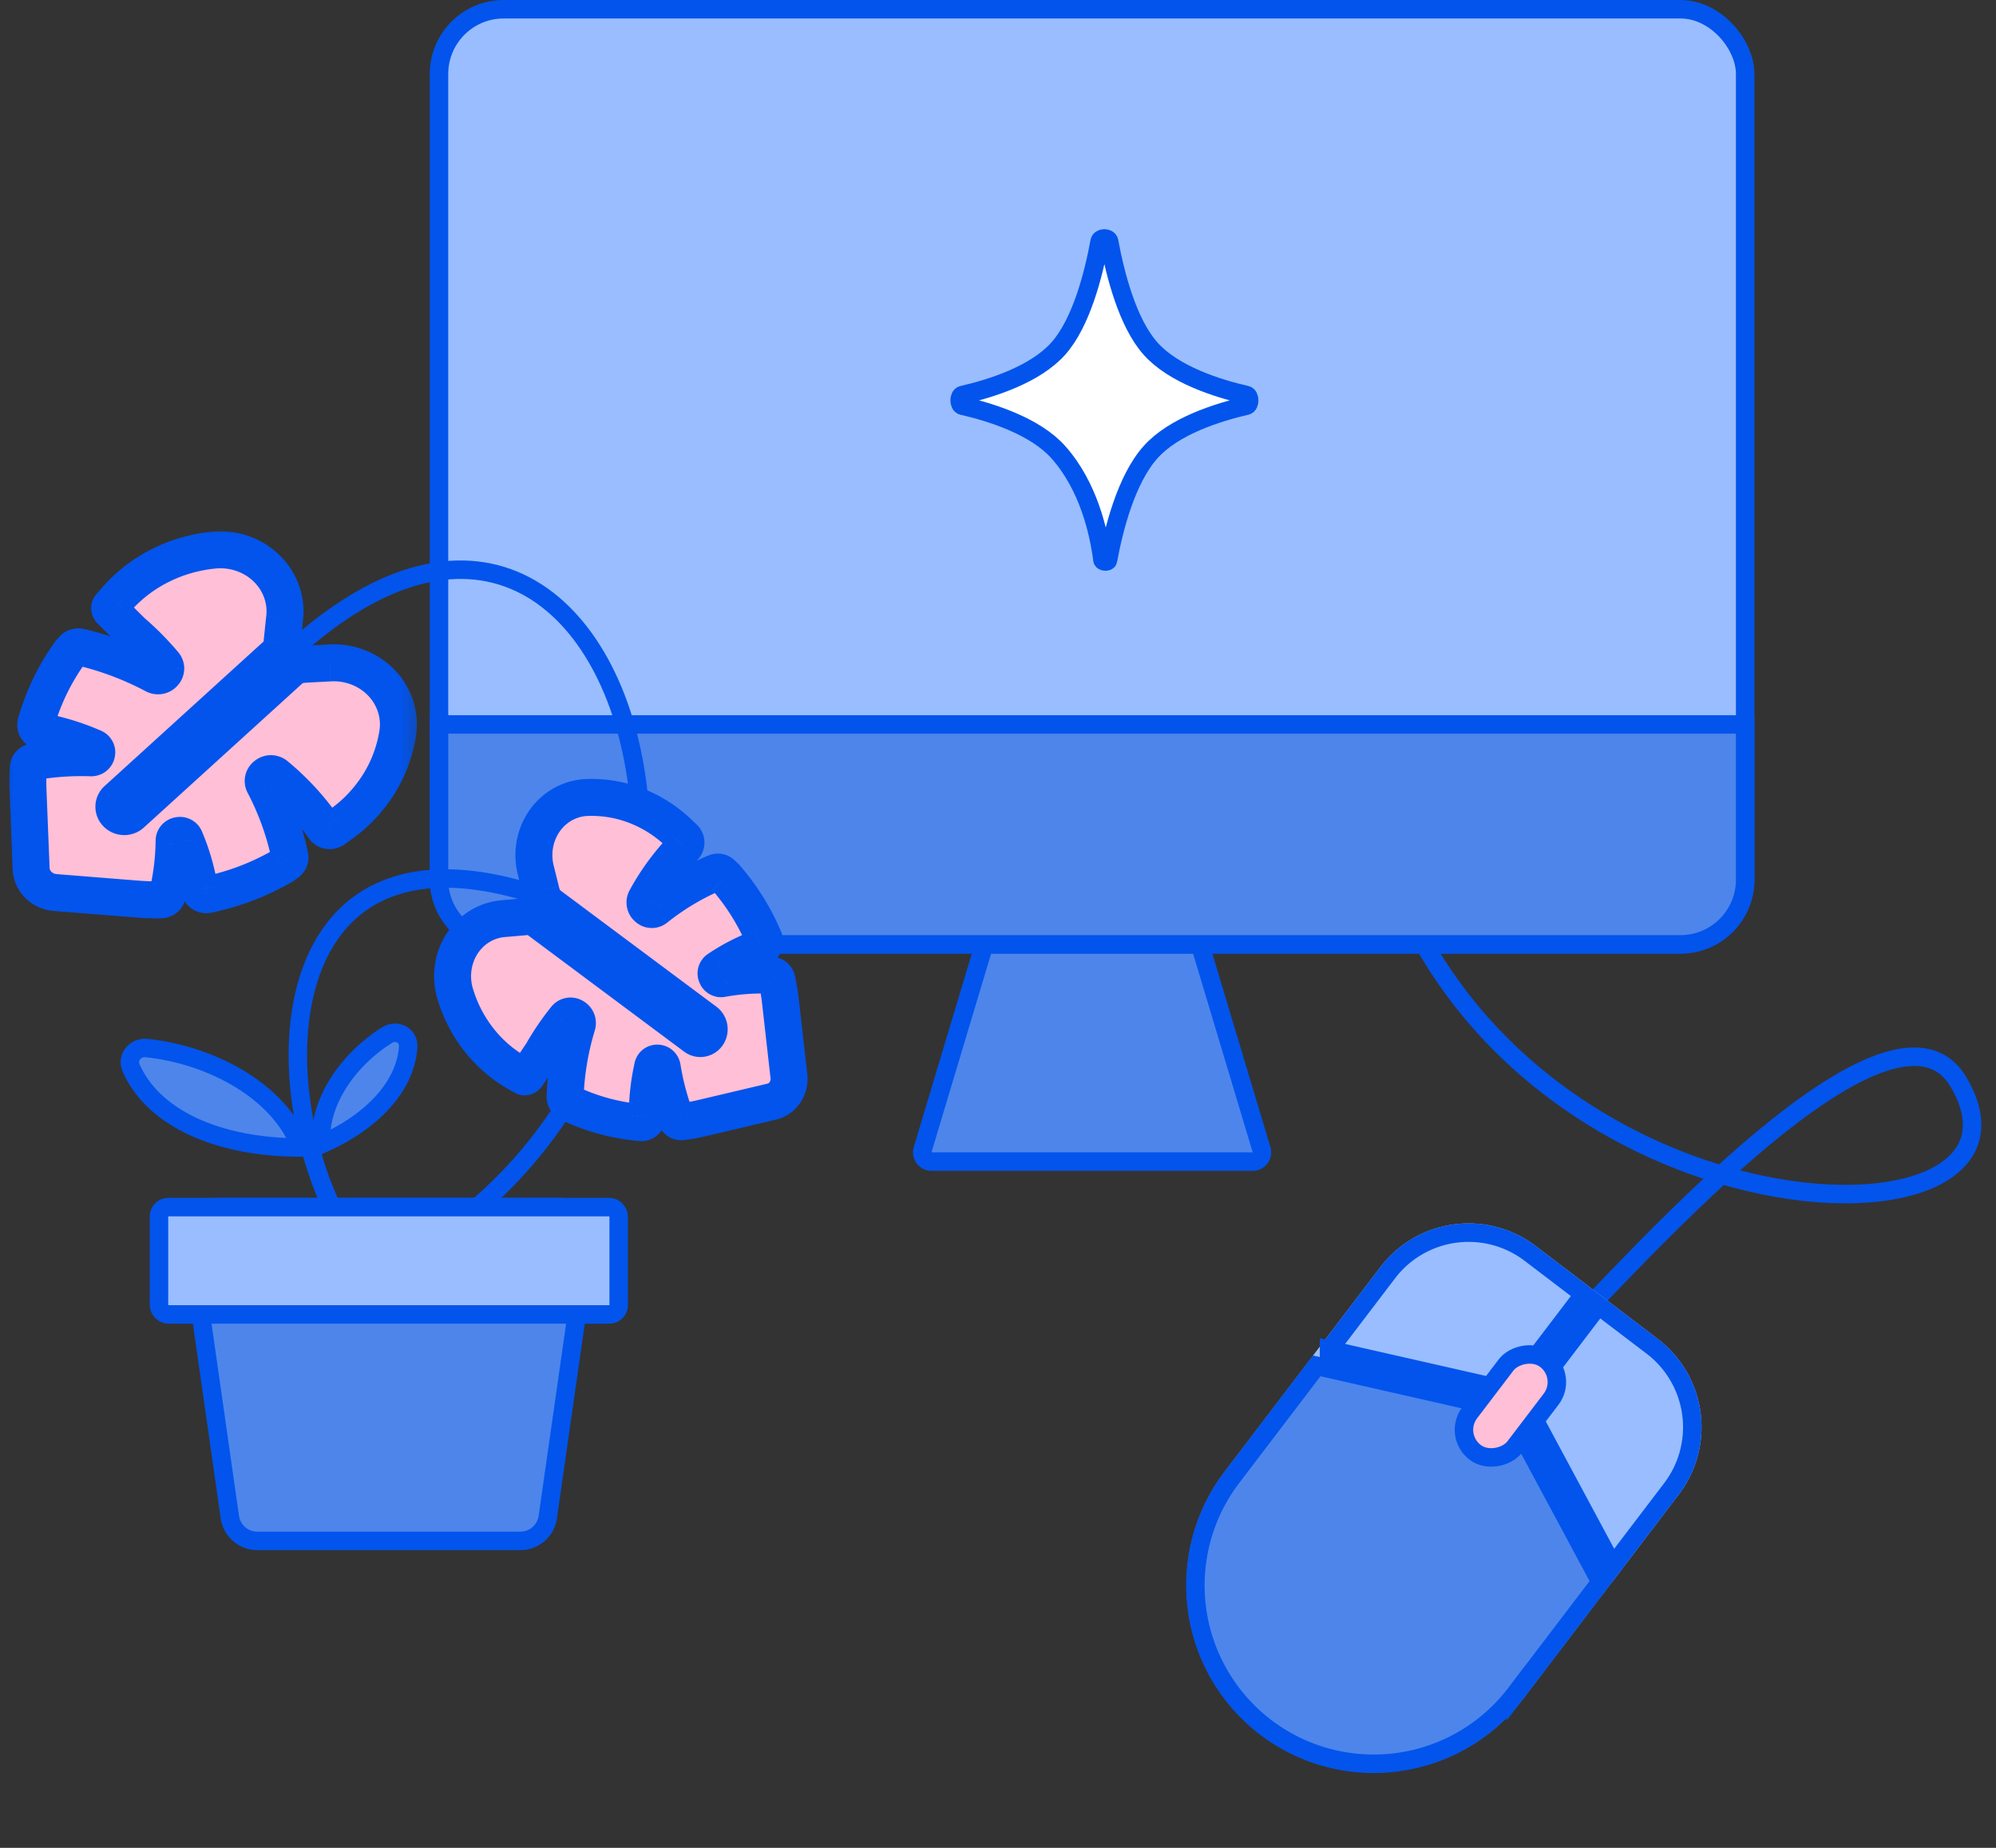
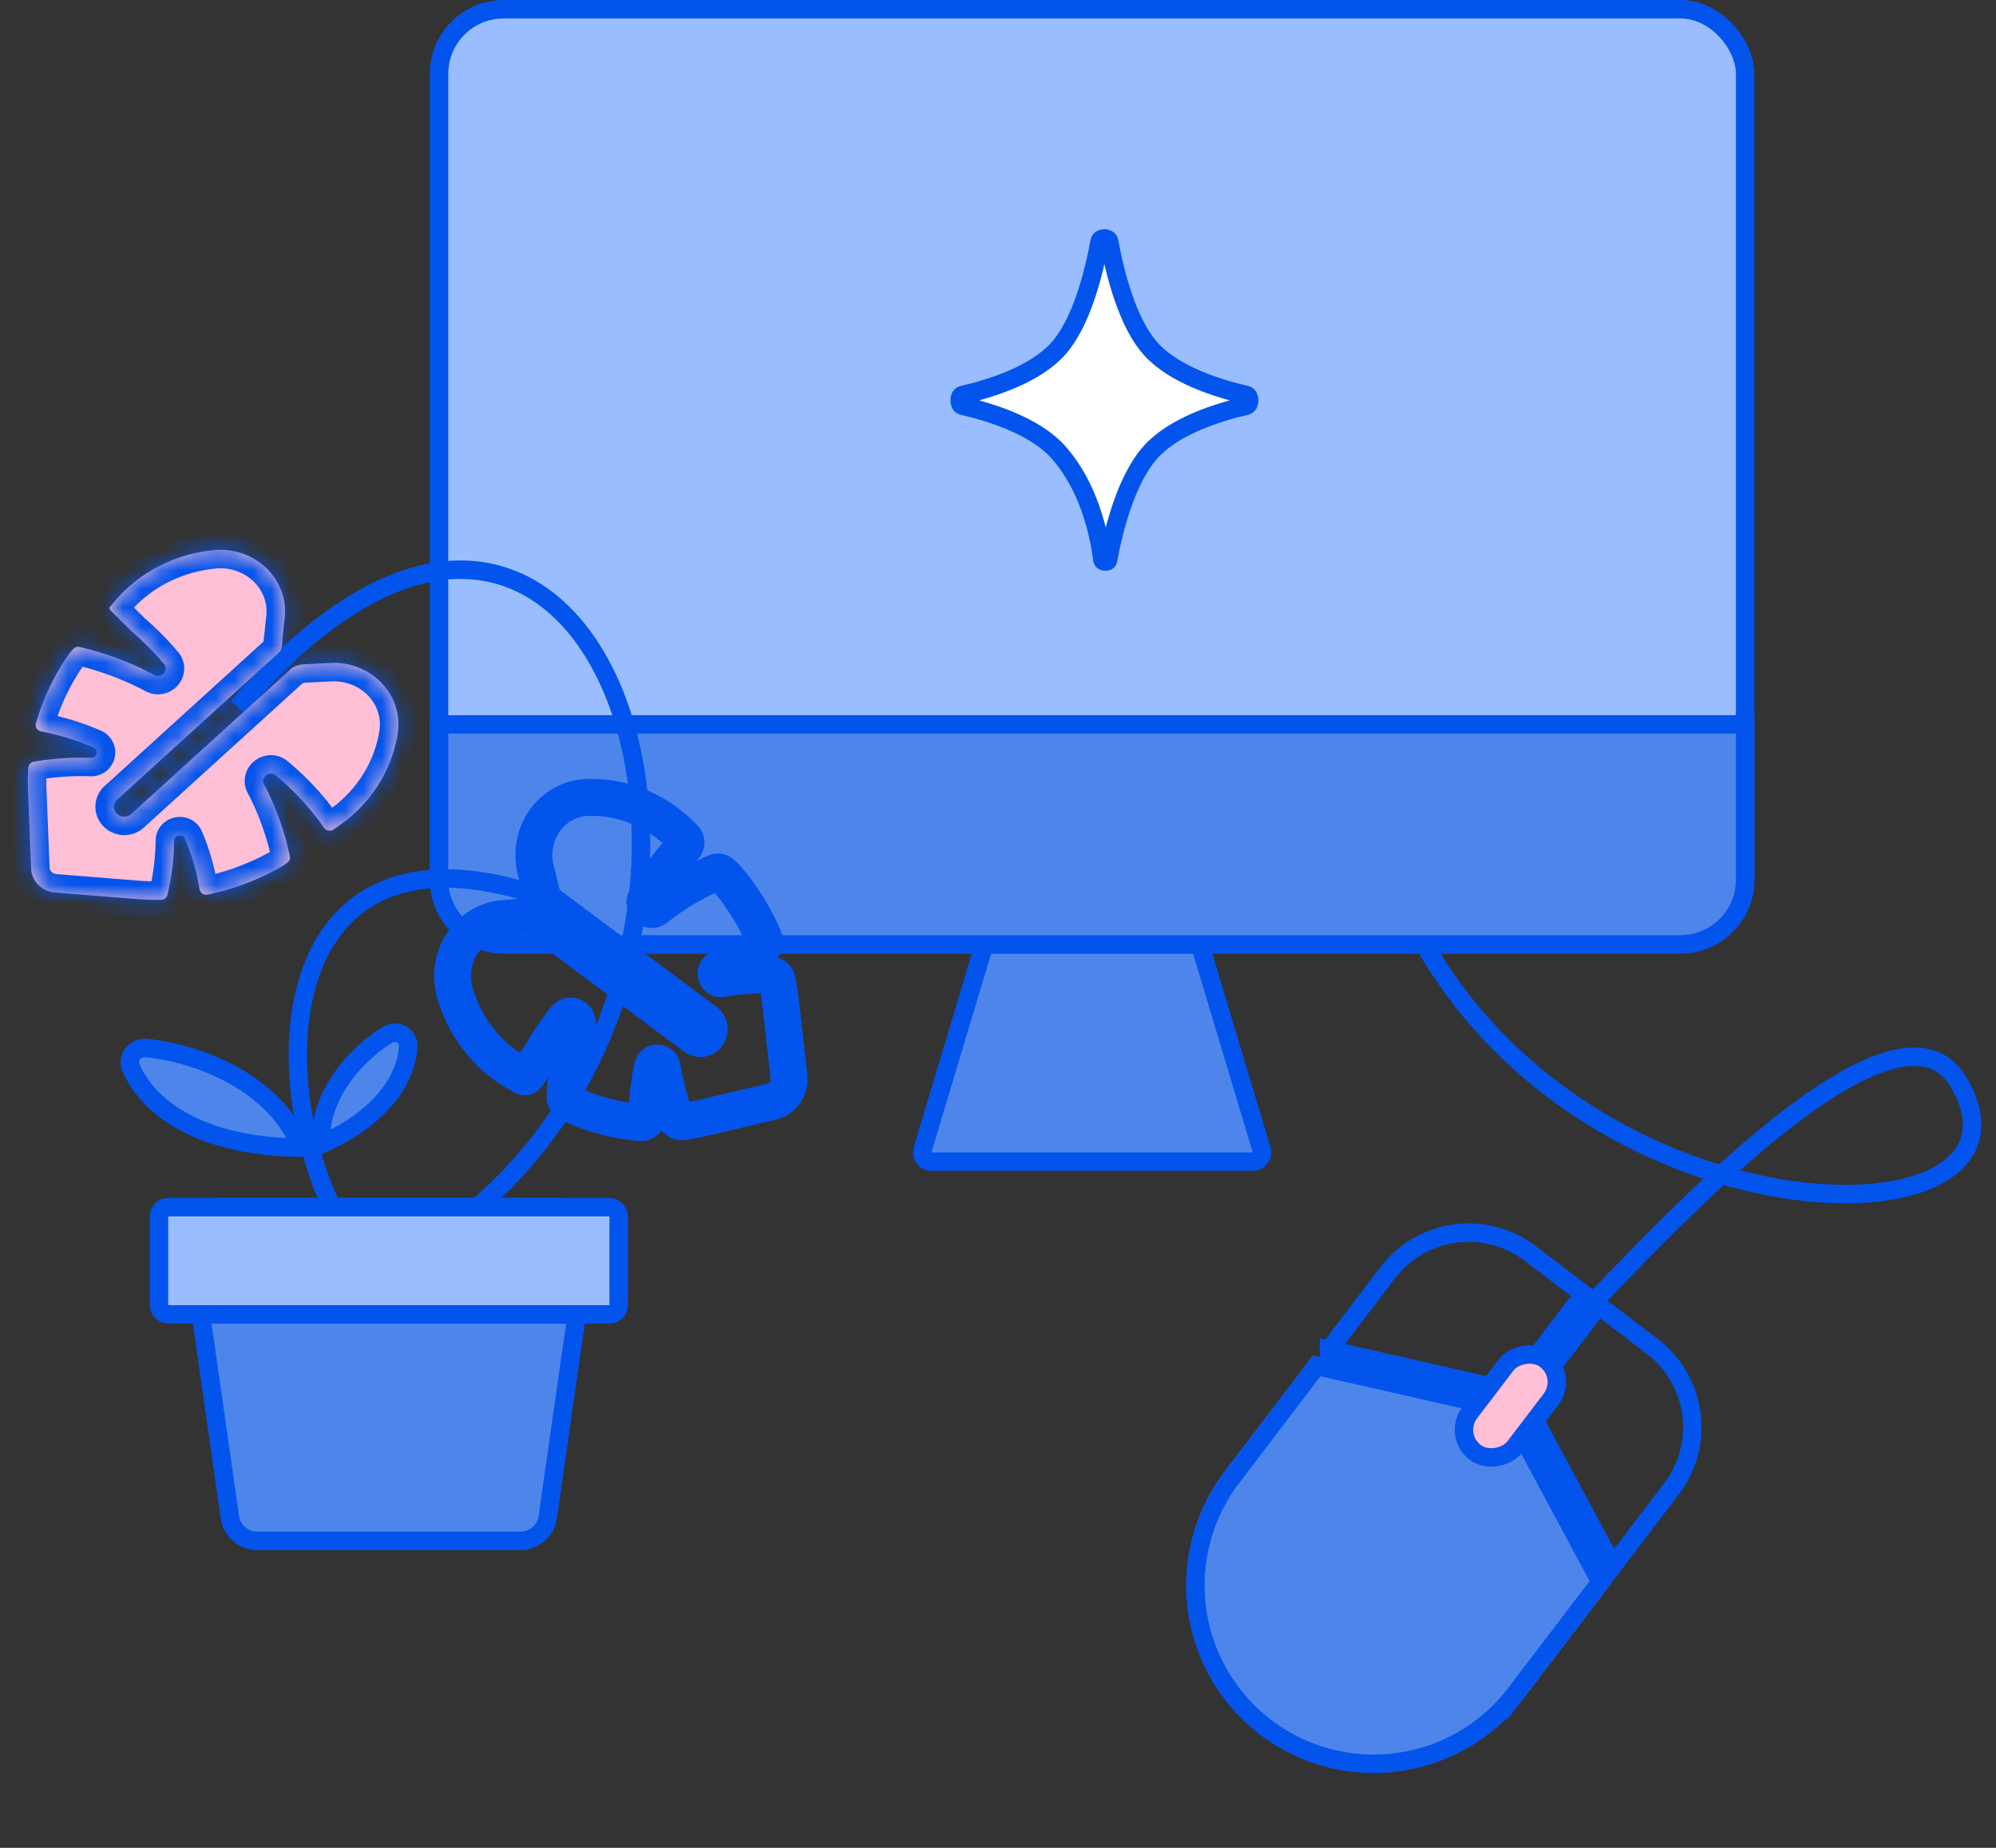
<svg xmlns="http://www.w3.org/2000/svg" fill="none" viewBox="0 0 108 100">
  <rect x="0" y="0" width="108" height="100" fill="#333333" stroke="none" />
  <path stroke="#0254EC" d="M85.584 71.12c4.499-4.663 17.028-18.281 20.395-12.55 6.297 10.717-30.33 8.89-32.422-19.35" />
  <path fill="#4D85EB" d="M82.424 91.924c-3.396 4.46-9.765 5.323-14.225 1.928-4.46-3.396-5.323-9.764-1.927-14.225l4.771-6.266 10.876 2.47 5.276 9.827-4.771 6.266Z" />
-   <path fill="#99BDFF" d="m86.399 69.947 3.302 2.514a6 6 0 0 1 1.139 8.409l-3.645 4.788-5.276-9.826 4.48-5.885ZM74.689 68.573a6 6 0 0 1 8.408-1.14l3.302 2.514-4.48 5.885-10.876-2.471 3.645-4.788Z" />
  <path stroke="#0254EC" d="m82.026 91.622 4.576-6.011-5.016-9.342-10.34-2.35-4.576 6.011a9.65 9.65 0 1 0 15.356 11.691ZM71.912 73.045l9.804 2.228 3.982-5.23-2.904-2.212a5.5 5.5 0 0 0-7.708 1.045l-3.174 4.17Zm17.486-.186-2.904-2.21-3.982 5.23 4.756 8.858 3.174-4.17a5.5 5.5 0 0 0-1.044-7.708Z" />
  <rect width="3.06" height="6.308" x="-.701" y=".095" fill="#FFBFD6" stroke="#0254EC" rx="1.53" transform="scale(-1 1) rotate(-37.284 67.504 162.024)" />
  <path fill="#4D85EB" stroke="#0254EC" d="M49.922 62.217a.5.5 0 0 0 .479.643h17.38a.5.5 0 0 0 .48-.643l-3.808-12.691H53.729l-3.807 12.69Z" />
  <rect width="70.674" height="50.605" x="23.754" y=".5" fill="#99BDFF" stroke="#0254EC" rx="3.5" />
  <path fill="#fff" stroke="#0254EC" d="M60.014 13.07c-.041-.224-.472-.224-.515 0-.32 1.753-.987 4.397-2.242 5.8-1.254 1.404-3.616 2.15-5.182 2.508-.201.05-.201.53 0 .577 1.566.36 3.928 1.107 5.182 2.508 1.639 1.836 2.203 4.34 2.396 5.846.016.095.284.11.299.014.294-1.614.963-4.358 2.306-5.857 1.254-1.404 3.616-2.15 5.182-2.511.201-.046.201-.528 0-.577-1.566-.357-3.928-1.104-5.182-2.508-1.255-1.403-1.922-4.047-2.244-5.8Z" />
  <path fill="#4D85EB" stroke="#0254EC" d="M23.754 39.205h70.674v8.401a3.5 3.5 0 0 1-3.5 3.5H27.254a3.5 3.5 0 0 1-3.5-3.5v-8.401Z" />
  <path stroke="#0254EC" d="M12.868 38.267c21.108-24.512 32.684 18.385 7.49 30.642-6.128-6.128-7.49-25.875 8.852-20.426" />
  <path fill="#4D85EB" stroke="#0254EC" d="M10.285 67.036a1.5 1.5 0 0 1 1.485-1.712h18.539a1.5 1.5 0 0 1 1.485 1.712L29.64 82.1a1.5 1.5 0 0 1-1.484 1.288H13.922a1.5 1.5 0 0 1-1.485-1.288l-2.152-15.065Z" />
  <rect width="24.874" height="5.809" x="8.602" y="65.324" fill="#99BDFF" stroke="#0254EC" rx=".5" />
  <mask id="a" width="23.064" height="23.893" x="21.974" y="40.531" fill="#000" maskUnits="userSpaceOnUse">
    <path fill="#fff" d="M21.974 40.531h23.064v23.893H21.974z" />
-     <path d="M41.934 52.857a.35.35 0 0 1 .11.19c.08.383.141.76.182 1.118l.46 4.068c.035.313-.04.627-.211.882a1.2 1.2 0 0 1-.72.503l-3.794.895a10.019 10.019 0 0 1-1.062.19.314.314 0 0 1-.206-.045.343.343 0 0 1-.138-.168 14.022 14.022 0 0 1-.723-2.72.278.278 0 0 0-.087-.169.254.254 0 0 0-.17-.068.24.24 0 0 0-.171.053.261.261 0 0 0-.092.158c-.195.874-.291 1.77-.287 2.671a.351.351 0 0 1-.1.248.313.313 0 0 1-.244.09 11.217 11.217 0 0 1-3.721-.974l-.213-.123a.339.339 0 0 1-.127-.13.356.356 0 0 1-.044-.181c.051-1.313.268-2.61.647-3.858a.383.383 0 0 0-.415-.498.335.335 0 0 0-.207.131 13.872 13.872 0 0 0-1.256 1.844l-.82 1.227c-.045.067-.126.108-.196.068l-.286-.165a7.114 7.114 0 0 1-2.103-1.79 7.465 7.465 0 0 1-1.3-2.49 3.328 3.328 0 0 1-.124-1.411c.061-.473.224-.923.475-1.318.252-.395.586-.723.979-.96a2.888 2.888 0 0 1 1.286-.413l1.076-.094c.043-.003.085-.01.127-.019.18-.039.375-.035.522.074l.796.593 7.834 5.842c.105.078.236.11.363.089a.474.474 0 0 0 .312-.205.523.523 0 0 0 .08-.38.522.522 0 0 0-.2-.33l-8.51-6.346c-.223-.166-.318-.446-.385-.716l-.273-1.1a3.321 3.321 0 0 1-.06-1.415c.083-.469.266-.91.536-1.292.27-.38.619-.692 1.022-.91.403-.217.849-.336 1.305-.346.905-.03 1.81.129 2.662.465a6.988 6.988 0 0 1 2.304 1.497l.24.226a.347.347 0 0 1 .108.247.352.352 0 0 1-.097.25 12.803 12.803 0 0 0-2.067 2.804.37.37 0 0 0 .072.472c.063.062.144.099.23.103a.335.335 0 0 0 .234-.08c.99-.79 2.08-1.438 3.238-1.924a.309.309 0 0 1 .176-.017c.06.012.114.04.16.083l.18.17a12.403 12.403 0 0 1 2.108 3.374.356.356 0 0 1 .002.271.332.332 0 0 1-.189.183c-.807.295-1.578.688-2.296 1.172a.256.256 0 0 0-.111.145.275.275 0 0 0 .01.187.276.276 0 0 0 .118.146.252.252 0 0 0 .18.03c.881-.16 1.778-.222 2.674-.185a.32.32 0 0 1 .197.08Z" />
  </mask>
-   <path fill="#FFBFD6" d="M41.934 52.857a.35.35 0 0 1 .11.19c.08.383.141.76.182 1.118l.46 4.068c.035.313-.04.627-.211.882a1.2 1.2 0 0 1-.72.503l-3.794.895a10.019 10.019 0 0 1-1.062.19.314.314 0 0 1-.206-.045.343.343 0 0 1-.138-.168 14.022 14.022 0 0 1-.723-2.72.278.278 0 0 0-.087-.169.254.254 0 0 0-.17-.068.24.24 0 0 0-.171.053.261.261 0 0 0-.092.158c-.195.874-.291 1.77-.287 2.671a.351.351 0 0 1-.1.248.313.313 0 0 1-.244.09 11.217 11.217 0 0 1-3.721-.974l-.213-.123a.339.339 0 0 1-.127-.13.356.356 0 0 1-.044-.181c.051-1.313.268-2.61.647-3.858a.383.383 0 0 0-.415-.498.335.335 0 0 0-.207.131 13.872 13.872 0 0 0-1.256 1.844l-.82 1.227c-.045.067-.126.108-.196.068l-.286-.165a7.114 7.114 0 0 1-2.103-1.79 7.465 7.465 0 0 1-1.3-2.49 3.328 3.328 0 0 1-.124-1.411c.061-.473.224-.923.475-1.318.252-.395.586-.723.979-.96a2.888 2.888 0 0 1 1.286-.413l1.076-.094c.043-.003.085-.01.127-.019.18-.039.375-.035.522.074l.796.593 7.834 5.842c.105.078.236.11.363.089a.474.474 0 0 0 .312-.205.523.523 0 0 0 .08-.38.522.522 0 0 0-.2-.33l-8.51-6.346c-.223-.166-.318-.446-.385-.716l-.273-1.1a3.321 3.321 0 0 1-.06-1.415c.083-.469.266-.91.536-1.292.27-.38.619-.692 1.022-.91.403-.217.849-.336 1.305-.346.905-.03 1.81.129 2.662.465a6.988 6.988 0 0 1 2.304 1.497l.24.226a.347.347 0 0 1 .108.247.352.352 0 0 1-.097.25 12.803 12.803 0 0 0-2.067 2.804.37.37 0 0 0 .072.472c.063.062.144.099.23.103a.335.335 0 0 0 .234-.08c.99-.79 2.08-1.438 3.238-1.924a.309.309 0 0 1 .176-.017c.06.012.114.04.16.083l.18.17a12.403 12.403 0 0 1 2.108 3.374.356.356 0 0 1 .002.271.332.332 0 0 1-.189.183c-.807.295-1.578.688-2.296 1.172a.256.256 0 0 0-.111.145.275.275 0 0 0 .01.187.276.276 0 0 0 .118.146.252.252 0 0 0 .18.03c.881-.16 1.778-.222 2.674-.185a.32.32 0 0 1 .197.08Z" />
  <path fill="#0254EC" d="m42.043 53.047-.978.205.978-.206Zm-.11-.19.663-.749-.662.749Zm-.196-.081.05-.999h-.008l-.042.999Zm-2.674.185-.179-.983-.013.002-.013.003.205.979Zm-.18-.03-.51.86.51-.86Zm-.119-.146.944-.33-.01-.03-.011-.027-.923.386Zm-.009-.187.956.294-.956-.294Zm.111-.145.517.857.021-.013.022-.014-.56-.83Zm2.296-1.172-.337-.942-.006.002.343.94Zm.189-.183-.924-.381.924.381Zm.026-.135-1 .005 1-.005Zm-.028-.136.923-.387-.922.387Zm-2.085-3.35-.755.656.002.002.753-.658Zm-.023-.024-.686.728.001.001.685-.729Zm-.18-.17-.687.727.686-.727Zm-.16-.083-.193.981.193-.981Zm-.176.017-.377-.927-.01.005.387.922Zm-3.238 1.924-.624-.781-.012.01-.012.01.648.761Zm-.235.08-.05.999.05-.999Zm-.229-.103.71-.706-.025-.024-.025-.022-.66.752Zm-.12-.223.988-.152-.989.152Zm.048-.249.854.52.013-.02.01-.021-.877-.479Zm2.067-2.804-.71-.705-.006.007.716.698Zm.097-.25-1 .024 1-.024Zm-.03-.135-.915.404.915-.404Zm-.079-.112-.686.727.686-.727Zm-.24-.226-.697.716.006.006.005.005.687-.727Zm-2.303-1.497-.368.93.368-.93Zm-2.662-.465.023 1 .009-.001-.032-1Zm-1.305.346-.476-.88.476.88Zm-1.022.91.816.578-.816-.578Zm-.535 1.292.985.173-.985-.173Zm.059 1.415.97-.241-.003-.012-.967.253Zm.273 1.1.971-.24v-.002l-.97.242Zm.385.716-.598.802.598-.802Zm8.51 6.346-.598.801.597-.801Zm.12.71-.83-.558.83.558Zm-.675.116-.598.801.598-.801Zm-7.834-5.842-.598.802.598-.802Zm-.796-.593.598-.802-.598.802Zm-.522-.074.213.977-.213-.977Zm-.127.02.087.996h.001l-.088-.997Zm-1.076.093.074.997h.013l-.087-.997Zm-2.265 1.373-.843-.538.843.538Zm-.475 1.318.992.128-.992-.128Zm.124 1.412.957-.29-.003-.007-.954.297Zm1.3 2.488.782-.622-.782.622Zm2.103 1.791.5-.866-.006-.004-.007-.003-.487.873Zm.286.165-.5.866.003.002.497-.868Zm1.016-1.295.831.556.02-.03.018-.03-.87-.496ZM30.6 55.12l.779.628.013-.017.013-.017-.805-.594Zm.207-.131.187.982-.187-.982Zm.24.046-.532.847.03.018.03.017.472-.882Zm.175.453-.948-.318-.005.014-.004.013.957.29Zm-.646 3.857-1-.039v.011l1 .028Zm.043.18-.877.48.877-.48Zm.127.131-.5.866.5-.866Zm.213.123-.5.866.001.001.499-.867Zm.029.015.41-.912-.003-.001-.407.913Zm3.692.958-.082.997.082-.997Zm.13-.017.343.94-.342-.94ZM35 60.55l.927.376L35 60.55Zm.026-.136-1 .005v.007l1-.012Zm.287-2.67.976.217.005-.023.004-.024-.985-.17Zm.262-.212-.08.997.039.003h.039l.002-1Zm.172.068.678-.734-.678.734Zm.086.17-.992.124.002.017.003.018.987-.16Zm.723 2.719-.936.352.003.007.933-.36Zm.138.168-.528.85.528-.85Zm.206.045-.127-.991.127.991Zm.346-.05-.158-.987.158.988Zm.716-.14.23.974-.23-.974Zm3.795-.895.23.973-.23-.973Zm.719-.503-.83-.558.83.558Zm.211-.882.994-.111-.994.111Zm-.46-4.068.994-.112-.994.112Zm-13.701 4.026-.832-.555.832.555Zm14.497-5.35a1.35 1.35 0 0 0-.425-.733l-1.326 1.498a.651.651 0 0 1-.206-.354l1.957-.411Zm-.425-.733a1.32 1.32 0 0 0-.81-.33l-.099 1.997a.68.68 0 0 1-.417-.17l1.325-1.497Zm-.818-.331c-.97-.04-1.94.027-2.895.2l.358 1.968c.809-.147 1.631-.204 2.454-.17l.083-1.998Zm-2.92.206a.748.748 0 0 1 .534.088l-1.02 1.72c.266.158.584.214.895.15l-.41-1.958Zm.534.088c.154.09.262.23.315.383l-1.887.66c.097.278.289.521.553.678l1.019-1.721Zm.294.327c.065.155.074.33.024.494l-1.912-.589c-.088.287-.072.594.043.868l1.845-.773Zm.024.494a.744.744 0 0 1-.328.418l-1.033-1.713a1.255 1.255 0 0 0-.55.706l1.91.59Zm-.285.39a9.636 9.636 0 0 1 2.08-1.062l-.687-1.879c-.884.324-1.727.754-2.512 1.283l1.119 1.658Zm2.073-1.06c.178-.064.338-.164.471-.293l-1.39-1.437a.685.685 0 0 1 .245-.153l.674 1.883Zm.471-.293c.134-.129.236-.283.305-.45l-1.848-.762a.667.667 0 0 1 .153-.225l1.39 1.437Zm.305-.45a1.35 1.35 0 0 0 .102-.522l-2 .011c0-.084.016-.17.05-.251l1.848.762Zm.102-.522c0-.177-.037-.353-.105-.517l-1.844.774a.643.643 0 0 1-.05-.246l2-.01Zm-.106-.518a13.405 13.405 0 0 0-2.254-3.62l-1.506 1.316c.794.91 1.442 1.95 1.917 3.08l1.843-.776Zm-2.252-3.618a1.364 1.364 0 0 0-.093-.097l-1.37 1.458a.673.673 0 0 1-.047-.049l1.51-1.312Zm-.092-.095-.18-.17-1.373 1.454.18.17 1.373-1.454Zm-.18-.17a1.325 1.325 0 0 0-.653-.337l-.386 1.962a.676.676 0 0 1-.334-.17l1.373-1.456Zm-.653-.337a1.308 1.308 0 0 0-.746.072l.754 1.852a.692.692 0 0 1-.394.038l.386-1.962Zm-.757.076a14.703 14.703 0 0 0-3.474 2.065l1.247 1.563c.92-.734 1.93-1.334 3.002-1.784l-.775-1.844Zm-3.498 2.084a.664.664 0 0 1 .464-.156L35.2 50.22c.343.017.675-.098.933-.317L34.84 48.38Zm.464-.156a.652.652 0 0 1 .43.19l-1.419 1.41c.232.233.546.38.887.397l.102-1.997Zm.38.143a.629.629 0 0 1 .208.377l-1.977.303c.048.314.204.608.45.823l1.319-1.503Zm.208.377a.63.63 0 0 1-.086.423l-1.708-1.04a1.37 1.37 0 0 0-.183.92l1.977-.303Zm-.062.382c.52-.952 1.16-1.822 1.905-2.586l-1.432-1.395a13.805 13.805 0 0 0-2.229 3.023l1.756.958Zm1.898-2.579c.13-.13.23-.286.296-.454l-1.863-.728a.666.666 0 0 1 .148-.227l1.42 1.41Zm.296-.454c.065-.168.096-.346.092-.523l-2 .047a.65.65 0 0 1 .045-.252l1.863.728Zm.092-.523a1.359 1.359 0 0 0-.115-.515l-1.83.806a.645.645 0 0 1-.055-.244l2-.047ZM38 45.054a1.346 1.346 0 0 0-.308-.436l-1.372 1.454a.655.655 0 0 1-.15-.212l1.83-.806Zm-.307-.436-.24-.226-1.373 1.454.24.226 1.373-1.454Zm-.229-.216a7.988 7.988 0 0 0-2.634-1.71l-.735 1.86a5.987 5.987 0 0 1 1.974 1.283l1.395-1.433Zm-2.634-1.71a7.654 7.654 0 0 0-3.062-.535l.065 1.999a5.653 5.653 0 0 1 2.262.396l.735-1.86Zm-3.053-.535a3.884 3.884 0 0 0-1.757.467l.951 1.76c.264-.144.556-.22.853-.228l-.047-2Zm-1.757.467a4 4 0 0 0-1.363 1.212l1.633 1.155a2 2 0 0 1 .681-.608l-.95-1.76Zm-1.363 1.212a4.195 4.195 0 0 0-.703 1.696l1.97.346c.057-.326.184-.629.366-.887l-1.633-1.155Zm-.703 1.696a4.321 4.321 0 0 0 .076 1.842l1.935-.507a2.322 2.322 0 0 1-.041-.989l-1.97-.346Zm.073 1.83.274 1.1 1.94-.484-.273-1.1-1.94.484Zm1.03 2.376 8.51 6.345 1.196-1.603-8.51-6.345-1.195 1.603Zm8.51 6.345a.478.478 0 0 1-.187-.302l1.972-.336a1.522 1.522 0 0 0-.589-.965l-1.195 1.603Zm-.187-.302a.477.477 0 0 1 .076-.347l1.66 1.115c.22-.328.3-.725.236-1.104l-1.972.336Zm.076-.347a.526.526 0 0 1 .348-.223l.338 1.971c.405-.07.753-.303.974-.633l-1.66-1.115Zm.348-.223a.528.528 0 0 1 .404.095l-1.195 1.603c.319.238.725.343 1.13.273l-.339-1.971Zm.404.095-7.833-5.841-1.196 1.603 7.834 5.841 1.195-1.603Zm-7.833-5.841-.796-.594-1.196 1.604.796.593 1.196-1.603Zm-2.129-.843h-.002l.176 1.993a2.03 2.03 0 0 0 .252-.039l-.426-1.954Zm0 0-1.076.094.173 1.992 1.076-.093-.174-1.993Zm-1.063.093a3.888 3.888 0 0 0-1.732.554l1.037 1.71c.258-.156.546-.248.842-.27l-.147-1.994Zm-1.732.554a4.02 4.02 0 0 0-1.303 1.278l1.686 1.076c.171-.268.396-.487.654-.644l-1.037-1.71Zm-1.303 1.278a4.215 4.215 0 0 0-.624 1.728l1.984.256c.043-.33.155-.64.326-.908l-1.686-1.076Zm-.624 1.728a4.327 4.327 0 0 0 .16 1.837l1.91-.594c-.1-.32-.128-.658-.086-.987l-1.984-.256Zm.158 1.829a8.467 8.467 0 0 0 1.475 2.822l1.565-1.245a6.466 6.466 0 0 1-1.125-2.155l-1.915.578Zm1.475 2.822a8.117 8.117 0 0 0 2.4 2.042l.973-1.748a6.118 6.118 0 0 1-1.808-1.54l-1.565 1.246Zm2.386 2.034.286.165 1-1.731-.286-.166-1 1.732Zm2.67-1.5c.345-.604.735-1.177 1.167-1.712l-1.557-1.256c-.5.62-.95 1.281-1.347 1.977l1.738.99Zm1.193-1.746a.665.665 0 0 1-.41.257l-.375-1.964a1.335 1.335 0 0 0-.824.519l1.609 1.188Zm-.41.257a.667.667 0 0 1-.48-.089l1.063-1.694a1.333 1.333 0 0 0-.958-.181l.374 1.964Zm-.42-.054a.632.632 0 0 1-.292-.328l1.865-.722a1.37 1.37 0 0 0-.63-.713l-.943 1.762Zm-.292-.328a.616.616 0 0 1-.01-.42l1.897.636c.103-.307.094-.64-.022-.938l-1.865.722Zm-.018-.392a16.321 16.321 0 0 0-.689 4.11l1.999.076c.047-1.228.25-2.44.604-3.605l-1.914-.58Zm-.69 4.12c-.006.24.051.477.167.689l1.754-.961a.645.645 0 0 1 .08.327l-2-.055Zm.167.689c.116.211.288.392.504.516l1-1.732a.66.66 0 0 1 .25.255l-1.754.96Zm.504.516.212.123 1-1.732-.212-.123-1 1.732Zm.214.124c.035.02.076.041.12.061l.815-1.826a.67.67 0 0 1 .062.031l-.997 1.734Zm.117.06c1.277.576 2.636.929 4.02 1.043l.165-1.993a10.217 10.217 0 0 1-3.363-.874l-.822 1.823Zm4.02 1.043c.19.015.379-.01.556-.075l-.685-1.879a.69.69 0 0 1 .294-.04l-.164 1.994Zm.556-.075c.178-.065.337-.166.47-.296l-1.4-1.429a.684.684 0 0 1 .245-.154l.685 1.88Zm.47-.296c.132-.13.234-.284.302-.451l-1.853-.752a.667.667 0 0 1 .151-.226l1.4 1.429Zm.302-.451c.068-.167.1-.345.099-.523l-2 .023a.65.65 0 0 1 .048-.252l1.853.752Zm.099-.516c-.004-.827.084-1.648.263-2.45l-1.952-.434a13.032 13.032 0 0 0-.311 2.893l2-.01Zm.272-2.496a.74.74 0 0 1-.266.45l-1.255-1.558a1.26 1.26 0 0 0-.45.767l1.97.341Zm-.266.45a.76.76 0 0 1-.536.165l.159-1.994a1.24 1.24 0 0 0-.878.271l1.255 1.557Zm-.46.168a.746.746 0 0 1-.504-.197l1.357-1.47a1.254 1.254 0 0 0-.847-.333l-.005 2Zm-.504-.197a.722.722 0 0 1-.227-.441l1.984-.248a1.278 1.278 0 0 0-.4-.78l-1.357 1.469Zm-.222-.406c.16.995.42 1.971.774 2.912l1.871-.705a13.013 13.013 0 0 1-.67-2.525l-1.975.318Zm.777 2.92c.103.267.29.5.543.657l1.056-1.698c.127.079.218.194.267.321l-1.866.72Zm.543.657c.253.158.556.227.86.188l-.253-1.983c.162-.021.32.017.449.097l-1.056 1.698Zm.86.189c.128-.017.253-.035.378-.055l-.316-1.975a9.876 9.876 0 0 1-.315.046l.254 1.983Zm.378-.055c.27-.043.533-.094.787-.154l-.459-1.947c-.203.048-.42.09-.644.126l.316 1.975Zm.787-.154 3.796-.896-.46-1.947-3.795.896.46 1.947Zm3.796-.896a2.2 2.2 0 0 0 1.319-.919l-1.66-1.115a.2.2 0 0 1-.12.087l.461 1.947Zm1.319-.919a2.317 2.317 0 0 0 .375-1.55l-1.988.223a.318.318 0 0 1-.047.212l1.66 1.115Zm.375-1.55-.46-4.07-1.988.225.46 4.069 1.988-.225Zm-.46-4.07c-.045-.392-.111-.8-.198-1.211l-1.957.411c.074.356.13.7.167 1.026l1.988-.225Zm-13.864 4.695.82-1.227-1.662-1.111-.82 1.227 1.662 1.111Zm-1.524.38c.34.195.703.175.971.069.25-.1.435-.271.553-.449l-1.663-1.111a.804.804 0 0 1 .376-.3.88.88 0 0 1 .758.056l-.995 1.735Zm1.747-10.256c-.489-.364-1.04-.313-1.333-.25l.426 1.955c.015-.003-.003.003-.047-.001a.504.504 0 0 1-.242-.1l1.196-1.604ZM28.3 48.46c.067.27.224.88.758 1.279l1.195-1.603c.055.04.066.075.053.049a.57.57 0 0 1-.027-.071 1.895 1.895 0 0 1-.037-.132l-1.942.478Z" mask="url(#a)" />
  <mask id="b" width="22.729" height="22.729" x=".171" y="28.381" fill="#000" maskUnits="userSpaceOnUse">
-     <path fill="#fff" d="M.171 28.381H22.9V51.11H.171z" />
    <path d="M8.933 48.617a.384.384 0 0 1-.227.078c-.43.007-.85-.006-1.244-.038L2.98 48.3a1.446 1.446 0 0 1-.905-.413 1.317 1.317 0 0 1-.391-.88l-.17-4.278a10.979 10.979 0 0 1 .018-1.184.345.345 0 0 1 .093-.213.377.377 0 0 1 .21-.113 15.387 15.387 0 0 1 3.082-.21.306.306 0 0 0 .2-.057.278.278 0 0 0 .11-.17.264.264 0 0 0-.021-.195.286.286 0 0 0-.152-.132 13.212 13.212 0 0 0-2.818-.87.387.387 0 0 1-.247-.16.346.346 0 0 1-.044-.281 12.316 12.316 0 0 1 1.83-3.806l.176-.204a.39.39 0 0 1 .372-.119c1.404.33 2.756.837 4.021 1.506a.421.421 0 0 0 .281.048.405.405 0 0 0 .244-.142.366.366 0 0 0 .002-.498 15.23 15.23 0 0 0-1.725-1.742l-1.15-1.14c-.063-.063-.09-.16-.032-.226l.238-.273a7.814 7.814 0 0 1 2.371-1.892 8.197 8.197 0 0 1 2.955-.88 3.655 3.655 0 0 1 1.547.164 3.53 3.53 0 0 1 1.321.788c.372.354.656.784.83 1.256.174.473.234.977.175 1.474l-.125 1.178a1.112 1.112 0 0 0-.006.142c.005.2-.04.411-.189.547l-.806.733-7.939 7.218a.52.52 0 0 0-.172.372.52.52 0 0 0 .155.38.575.575 0 0 0 .392.165.573.573 0 0 0 .399-.146l8.624-7.84c.225-.206.548-.25.852-.265l1.243-.064a3.649 3.649 0 0 1 1.538.233 3.51 3.51 0 0 1 1.28.848c.354.37.616.812.766 1.292.15.48.184.986.1 1.48a7.305 7.305 0 0 1-1.06 2.77 7.671 7.671 0 0 1-2.096 2.17l-.294.21a.38.38 0 0 1-.29.066.386.386 0 0 1-.248-.157 14.064 14.064 0 0 0-2.59-2.816.407.407 0 0 0-.523-.02.383.383 0 0 0-.16.224.368.368 0 0 0 .038.27 15.048 15.048 0 0 1 1.395 3.893.338.338 0 0 1-.02.194.355.355 0 0 1-.122.154l-.221.159a13.619 13.619 0 0 1-4.078 1.565.39.39 0 0 1-.293-.055.365.365 0 0 1-.157-.242 11.682 11.682 0 0 0-.783-2.72.28.28 0 0 0-.132-.15.302.302 0 0 0-.203-.03.303.303 0 0 0-.183.097.276.276 0 0 0-.07.188 13.31 13.31 0 0 1-.362 2.921.352.352 0 0 1-.128.195Z" />
  </mask>
  <path fill="#FFBFD6" d="M8.933 48.617a.384.384 0 0 1-.227.078c-.43.007-.85-.006-1.244-.038L2.98 48.3a1.446 1.446 0 0 1-.905-.413 1.317 1.317 0 0 1-.391-.88l-.17-4.278a10.979 10.979 0 0 1 .018-1.184.345.345 0 0 1 .093-.213.377.377 0 0 1 .21-.113 15.387 15.387 0 0 1 3.082-.21.306.306 0 0 0 .2-.057.278.278 0 0 0 .11-.17.264.264 0 0 0-.021-.195.286.286 0 0 0-.152-.132 13.212 13.212 0 0 0-2.818-.87.387.387 0 0 1-.247-.16.346.346 0 0 1-.044-.281 12.316 12.316 0 0 1 1.83-3.806l.176-.204a.39.39 0 0 1 .372-.119c1.404.33 2.756.837 4.021 1.506a.421.421 0 0 0 .281.048.405.405 0 0 0 .244-.142.366.366 0 0 0 .002-.498 15.23 15.23 0 0 0-1.725-1.742l-1.15-1.14c-.063-.063-.09-.16-.032-.226l.238-.273a7.814 7.814 0 0 1 2.371-1.892 8.197 8.197 0 0 1 2.955-.88 3.655 3.655 0 0 1 1.547.164 3.53 3.53 0 0 1 1.321.788c.372.354.656.784.83 1.256.174.473.234.977.175 1.474l-.125 1.178a1.112 1.112 0 0 0-.006.142c.005.2-.04.411-.189.547l-.806.733-7.939 7.218a.52.52 0 0 0-.172.372.52.52 0 0 0 .155.38.575.575 0 0 0 .392.165.573.573 0 0 0 .399-.146l8.624-7.84c.225-.206.548-.25.852-.265l1.243-.064a3.649 3.649 0 0 1 1.538.233 3.51 3.51 0 0 1 1.28.848c.354.37.616.812.766 1.292.15.48.184.986.1 1.48a7.305 7.305 0 0 1-1.06 2.77 7.671 7.671 0 0 1-2.096 2.17l-.294.21a.38.38 0 0 1-.29.066.386.386 0 0 1-.248-.157 14.064 14.064 0 0 0-2.59-2.816.407.407 0 0 0-.523-.02.383.383 0 0 0-.16.224.368.368 0 0 0 .038.27 15.048 15.048 0 0 1 1.395 3.893.338.338 0 0 1-.02.194.355.355 0 0 1-.122.154l-.221.159a13.619 13.619 0 0 1-4.078 1.565.39.39 0 0 1-.293-.055.365.365 0 0 1-.157-.242 11.682 11.682 0 0 0-.783-2.72.28.28 0 0 0-.132-.15.302.302 0 0 0-.203-.03.303.303 0 0 0-.183.097.276.276 0 0 0-.07.188 13.31 13.31 0 0 1-.362 2.921.352.352 0 0 1-.128.195Z" />
  <path fill="#0254EC" d="m8.706 48.695-.016-1 .016 1Zm.355-.273.972.239.001-.007-.973-.232Zm.361-2.92 1 .011v-.026l-1 .014Zm.07-.189-.746-.664.747.664Zm.184-.097.144.99.03-.005.029-.006-.203-.979Zm.203.03-.472.881.472-.882Zm.132.15-.94.343.01.024.01.023.92-.39Zm.783 2.72.988-.15v-.008l-.988.158Zm.052.136-.838.546.838-.546Zm.105.106.55-.835-.55.835Zm.292.055.204.979-.204-.98Zm4.048-1.545-.5-.866h-.002l.502.866Zm.03-.02-.582-.812h-.002l.585.812Zm.222-.159-.583-.813.583.813Zm.123-.154-.926-.377.926.377Zm.019-.194.98-.192-.001-.012-.98.204Zm-1.395-3.893.886-.463-.007-.014-.008-.013-.871.49Zm-.037-.27-.971-.24.97.24Zm.16-.225.556.831.028-.019.027-.02-.612-.792Zm.265-.083.04-1-.04 1Zm.258.104-.674.74.018.015.018.016.638-.77Zm2.589 2.816.827-.562-.005-.008-.822.57Zm.107.103-.535.845.535-.845Zm.43-.011-.582-.813.582.813Zm.294-.211-.57-.822-.006.005-.006.004.582.813Zm2.097-2.17.842.539-.842-.538Zm1.06-2.77-.986-.169-.001.01.987.158Zm-.1-1.48-.955.299.955-.299Zm-.767-1.292.723-.691-.723.69Zm-1.28-.848.359-.933-.358.933Zm-1.537-.233.052.999.011-.001-.063-.998Zm-1.243.064.05 1 .002-.001-.052-.999Zm-.852.264-.673-.74.673.74Zm-8.624 7.84-.673-.74.673.74Zm-.399.147.024-1-.024 1Zm-.392-.165.706-.708-.706.708Zm-.155-.38-1-.022 1 .022Zm.172-.373-.672-.74.672.74Zm7.939-7.217-.673-.74.673.74Zm.806-.733.673.74-.673-.74Zm.19-.547.999-.023-1 .023Zm.005-.142-.994-.105v.002l.994.103Zm.125-1.178-.993-.119-.002.013.995.106Zm-.175-1.474.939-.345-.939.345Zm-.83-1.256.689-.725-.689.725Zm-1.32-.788.314-.95-.315.95Zm-1.548-.163.1.995.009-.001-.11-.994Zm-2.955.88-.461-.888.461.887Zm-2.371 1.89.754.657.005-.006.005-.006-.764-.645Zm-.238.274-.755-.656-.002.002.757.654Zm1.182 1.367-.704.71.026.024.027.024.651-.758Zm1.725 1.74-.766.644.014.017.015.016.737-.676Zm-.002.5-.73-.684-.024.025-.021.026.775.632Zm-.525.093.493-.87-.012-.007-.013-.007-.468.884Zm-4.021-1.505.228-.974-.01-.002-.218.976Zm-.204.009.304.952-.304-.952Zm-.168.11-.754-.657.754.656Zm-.177.203-.754-.657-.002.002.756.654Zm-.022.028.816.577.003-.003-.819-.574Zm-1.807 3.778-.963-.271.963.27Zm-.009.145.988-.157-.988.157Zm.053.136-.835.55.835-.55Zm.247.16.186-.982-.006-.001-.18.983Zm2.818.87-.4.916.022.01.022.008.356-.934Zm.152.132-.884.467.884-.467Zm.021.195-.963-.269-.01.038-.008.037.981.194Zm-.11.17-.591-.806.592.806Zm-.2.058.068-.998-.018-.001h-.018l-.032.999Zm-3.082.209-.168-.986-.007.001.175.985Zm-.21.113-.733-.68.733.68Zm-.093.212.998.066-.998-.066Zm-.019.384 1 .034-1-.034Zm.001.801-.999.04 1-.04Zm.17 4.278-1 .04 1-.04ZM2.98 48.3l-.08.997.08-.997Zm4.482.357-.08.997.08-.997Zm-1.466-15.61.704-.71-.704.71ZM8.72 49.694c.293-.005.582-.102.82-.285l-1.217-1.587a.617.617 0 0 1 .366-.128l.03 2Zm.82-.285c.24-.183.417-.445.492-.749l-1.943-.478a.649.649 0 0 1 .234-.36l1.217 1.587Zm.493-.756c.245-1.03.375-2.083.388-3.14l-2-.025a12.31 12.31 0 0 1-.333 2.702l1.945.463Zm.388-3.167a.724.724 0 0 1-.182.491l-1.494-1.329a1.276 1.276 0 0 0-.324.867l2-.03Zm-.182.491a.698.698 0 0 1-.42.228l-.288-1.98a1.303 1.303 0 0 0-.786.423l1.494 1.329Zm-.361.217a.698.698 0 0 1-.472-.068l.944-1.764a1.302 1.302 0 0 0-.878-.126l.406 1.958Zm-.472-.068a.72.72 0 0 1-.335-.389l1.879-.685a1.28 1.28 0 0 0-.6-.69l-.944 1.764Zm-.316-.341c.34.8.58 1.636.715 2.487l1.975-.315a12.679 12.679 0 0 0-.85-2.953l-1.84.781Zm.714 2.48c.03.192.099.372.203.532l1.676-1.091c.05.076.084.164.098.258l-1.977.302Zm.203.532c.103.159.237.292.392.394l1.102-1.669c.07.046.133.108.182.184l-1.676 1.09Zm.392.394c.154.102.326.171.505.205l.372-1.965a.615.615 0 0 1 .225.091l-1.102 1.67Zm.505.205c.18.034.364.032.542-.005l-.407-1.958a.61.61 0 0 1 .237-.002l-.371 1.965Zm.543-.005c1.533-.32 3.002-.88 4.345-1.659l-1.003-1.73a12.62 12.62 0 0 1-3.75 1.431l.408 1.958Zm4.343-1.658c.04-.023.078-.048.115-.075l-1.169-1.622a.642.642 0 0 1 .054-.035l1 1.732Zm.114-.074.221-.158-1.166-1.625-.221.159 1.166 1.624Zm.22-.158c.206-.147.37-.35.467-.59l-1.852-.754a.643.643 0 0 1 .22-.282l1.166 1.626Zm.467-.59c.098-.242.124-.507.074-.763l-1.963.385a.66.66 0 0 1 .037-.376l1.852.753Zm.072-.775a16.045 16.045 0 0 0-1.488-4.152l-1.773.926a14.05 14.05 0 0 1 1.303 3.634l1.958-.408Zm-1.503-4.18a.632.632 0 0 1 .062.462l-1.941-.481c-.085.34-.034.698.136 1l1.744-.98Zm.062.462a.618.618 0 0 1-.254.365l-1.114-1.661c-.28.187-.489.474-.573.815l1.941.48Zm-.199.325a.593.593 0 0 1-.386.125l.08-1.999a1.408 1.408 0 0 0-.918.292l1.224 1.582Zm-.386.125a.593.593 0 0 1-.376-.156l1.348-1.477a1.407 1.407 0 0 0-.892-.366l-.08 1.999Zm-.34-.124a13.057 13.057 0 0 1 2.405 2.615l1.644-1.14a15.06 15.06 0 0 0-2.773-3.016l-1.276 1.54Zm2.4 2.607c.106.156.243.287.399.386l1.07-1.69c.07.045.134.105.185.18l-1.654 1.124Zm.399.386c.156.099.329.165.508.195l.336-1.971a.615.615 0 0 1 .226.086l-1.07 1.69Zm.508.195c.18.03.363.026.541-.015l-.442-1.95a.61.61 0 0 1 .237-.007l-.336 1.972Zm.541-.015c.178-.04.348-.115.5-.224L17.48 44.07a.62.62 0 0 1 .224-.101l.442 1.95Zm.5-.224.293-.21-1.165-1.626-.294.211 1.165 1.625Zm.28-.202a8.672 8.672 0 0 0 2.37-2.452l-1.686-1.077a6.672 6.672 0 0 1-1.823 1.886l1.14 1.644Zm2.37-2.452a8.307 8.307 0 0 0 1.204-3.15l-1.974-.319a6.306 6.306 0 0 1-.916 2.392l1.685 1.077Zm1.203-3.142c.11-.65.065-1.315-.132-1.945l-1.909.596c.104.33.127.676.07 1.013l1.97.336Zm-.132-1.945a4.293 4.293 0 0 0-.998-1.685l-1.445 1.382c.25.261.431.57.534.9l1.91-.597Zm-.998-1.685a4.509 4.509 0 0 0-1.644-1.09l-.717 1.867c.353.135.666.343.916.605l1.445-1.382Zm-1.644-1.09a4.65 4.65 0 0 0-1.96-.298l.127 1.996a2.65 2.65 0 0 1 1.116.169l.717-1.867Zm-1.948-.299-1.243.065.104 1.997 1.242-.065-.103-1.997Zm-2.716.587-8.624 7.84 1.346 1.48 8.623-7.84-1.345-1.48Zm-8.624 7.84a.427.427 0 0 1 .298-.112l-.047 2c.398.008.792-.133 1.095-.407l-1.346-1.48Zm.298-.112a.426.426 0 0 1 .29.126l-1.412 1.416c.29.289.677.448 1.075.457l.047-2Zm.29.126a.48.48 0 0 1 .139.35l-2-.044c-.01.422.159.82.45 1.11l1.411-1.416Zm.139.35a.481.481 0 0 1-.155.345l-1.346-1.48c-.304.277-.49.668-.499 1.09l2 .045Zm-.155.345 7.938-7.217-1.345-1.48-7.938 7.218 1.345 1.48Zm7.938-7.217.807-.733-1.346-1.48-.806.733 1.345 1.48Zm1.323-2.043v-.015l-1.989-.208c-.009.09-.013.179-.01.268l1.999-.045Zm0-.014.125-1.178-1.989-.21-.124 1.178 1.988.21Zm.124-1.165c.078-.655-.001-1.317-.23-1.937l-1.876.69c.12.326.16.67.12 1.01l1.986.237Zm-.23-1.937a4.312 4.312 0 0 0-1.08-1.636l-1.377 1.45c.264.25.461.551.581.877l1.877-.691Zm-1.08-1.636a4.529 4.529 0 0 0-1.694-1.012l-.63 1.898c.36.12.683.313.947.564l1.378-1.45Zm-1.694-1.012a4.653 4.653 0 0 0-1.972-.208l.219 1.988c.38-.042.764-.001 1.123.118l.63-1.898Zm-1.963-.21a9.196 9.196 0 0 0-3.315.988l.923 1.774c.8-.416 1.681-.679 2.594-.771l-.202-1.99Zm-3.315.988a8.814 8.814 0 0 0-2.675 2.134l1.53 1.289a6.813 6.813 0 0 1 2.068-1.649l-.923-1.774Zm-2.665 2.122-.238.274 1.51 1.313.237-.274-1.509-1.313Zm1.048 3.055c.582.5 1.12 1.044 1.61 1.626l1.53-1.288a16.238 16.238 0 0 0-1.837-1.855l-1.303 1.517Zm1.639 1.659a.632.632 0 0 1-.165-.43l2 .007c.001-.35-.132-.68-.362-.93l-1.473 1.352Zm-.165-.43c0-.167.065-.32.17-.431l1.46 1.367c.232-.249.368-.578.37-.929l-2-.007Zm.125-.38a.594.594 0 0 1 .355-.21l.352 1.968c.325-.058.627-.229.843-.494l-1.55-1.264Zm.355-.21a.578.578 0 0 1 .388.066l-.986 1.74c.29.164.627.22.95.162l-.352-1.969Zm.363.052a17.828 17.828 0 0 0-4.26-1.595l-.458 1.947c1.322.31 2.594.787 3.782 1.416l.936-1.768ZM4.54 34.04a1.39 1.39 0 0 0-.726.032l.608 1.905a.609.609 0 0 1-.319.015l.437-1.952Zm-.726.032c-.236.075-.45.213-.618.406l1.508 1.313a.627.627 0 0 1-.282.186l-.608-1.905Zm-.618.406-.177.203 1.509 1.313.176-.203-1.508-1.313Zm-.179.205a1.355 1.355 0 0 0-.085.108l1.638 1.149a.663.663 0 0 1-.04.052l-1.513-1.31Zm-.082.105a13.316 13.316 0 0 0-1.954 4.085l1.925.542a11.316 11.316 0 0 1 1.661-3.472l-1.632-1.155ZM.982 38.873a1.338 1.338 0 0 0-.033.572l1.975-.313a.662.662 0 0 1-.017.283l-1.925-.542Zm-.033.572c.03.191.1.371.205.53l1.67-1.1c.05.075.085.163.1.257l-1.975.313Zm.205.53c.105.158.24.291.395.392l1.092-1.675c.07.045.134.107.183.182l-1.67 1.101Zm.395.392c.155.101.328.17.507.202l.36-1.967a.615.615 0 0 1 .225.09l-1.092 1.675Zm.5.2c.899.171 1.773.441 2.605.804l.8-1.833a14.212 14.212 0 0 0-3.032-.935l-.373 1.965Zm2.65.822a.714.714 0 0 1-.377-.335l1.768-.934a1.286 1.286 0 0 0-.68-.6l-.712 1.87Zm-.377-.335a.736.736 0 0 1-.058-.54l1.926.536c.088-.314.05-.646-.1-.93l-1.768.934Zm-.076-.466a.721.721 0 0 1 .28-.442l1.183 1.612c.253-.185.436-.461.5-.783l-1.963-.387Zm.28-.442c.137-.1.3-.145.459-.134l-.137 1.995c.303.021.61-.064.861-.248l-1.183-1.613Zm.423-.136c-1.1-.036-2.2.039-3.282.223l.335 1.972a14.39 14.39 0 0 1 2.882-.196l.065-1.999Zm-3.289.224c-.29.051-.561.194-.768.417l1.465 1.361a.624.624 0 0 1-.348.191l-.349-1.969Zm-.768.417a1.345 1.345 0 0 0-.358.829l1.996.13a.655.655 0 0 1-.173.403L.892 40.652Zm-.358.828c-.009.14-.016.278-.02.416l1.998.067c.004-.116.01-.234.018-.352l-1.996-.13Zm-.02.416c-.01.297-.01.59.001.873l1.999-.078a9.98 9.98 0 0 1-.002-.728l-1.998-.067Zm.001.873.17 4.279 1.998-.08-.17-4.277-1.998.079Zm.17 4.28c.023.587.272 1.136.684 1.547l1.412-1.416a.318.318 0 0 1-.098-.212l-1.999.08Zm.684 1.547c.411.41.957.656 1.532.702l.16-1.994a.447.447 0 0 1-.28-.124l-1.412 1.416Zm1.532.702 4.481.357.16-1.993-4.482-.358-.16 1.994Zm4.481.357c.43.034.88.048 1.339.041l-.03-2a12.24 12.24 0 0 1-1.15-.034l-.159 1.993Zm-2.09-15.898 1.15 1.141 1.409-1.42-1.15-1.14-1.41 1.419Zm-.085-1.589c-.26.3-.309.663-.255.95.05.269.185.486.34.639l1.408-1.42a.785.785 0 0 1 .218.417.868.868 0 0 1-.198.722l-1.513-1.308Zm10.547 3.898c.464-.422.523-.992.516-1.31l-2 .045c.001.024-.003.015.008-.02a.457.457 0 0 1 .13-.195l1.346 1.48Zm.783-1.121c-.305.015-.963.056-1.476.522l1.345 1.48c-.04.036-.063.035-.022.024.046-.012.122-.023.251-.029l-.098-1.998Z" mask="url(#b)" />
  <path fill="#4D85EB" stroke="#0254EC" d="M7.942 56.717c3.499.373 7.192 2.33 8.33 5.383-4.483 0-7.978-1.59-9.177-4.3-.253-.572.224-1.149.847-1.083ZM20.929 56.022c-2.051 1.295-3.717 3.59-3.555 5.907 2.805-1.223 4.583-3.186 4.712-5.282.038-.622-.63-.957-1.157-.625Z" />
</svg>